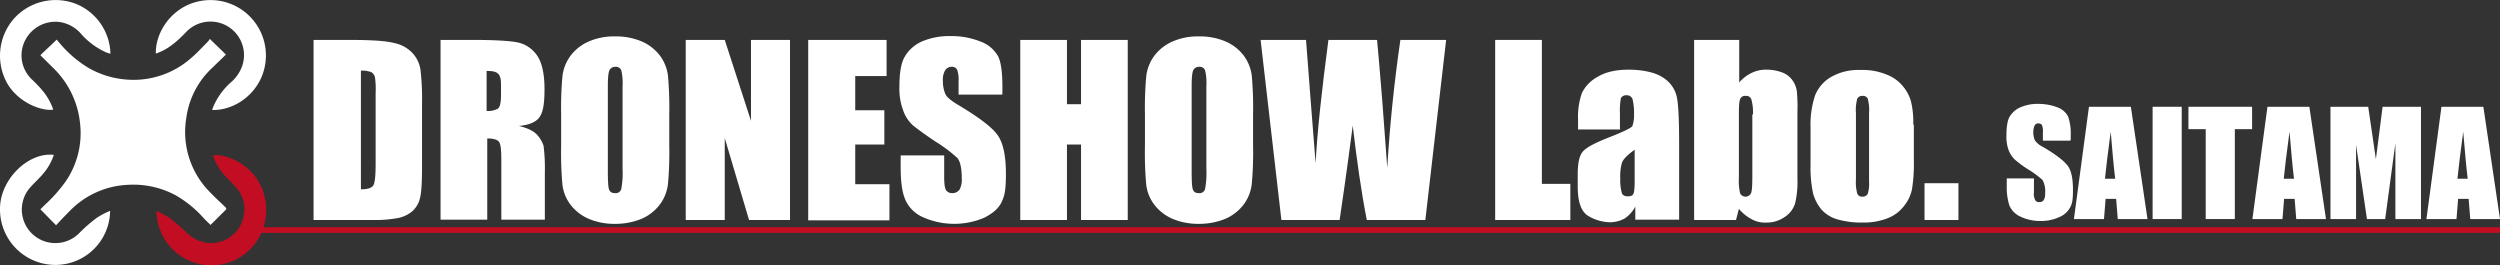
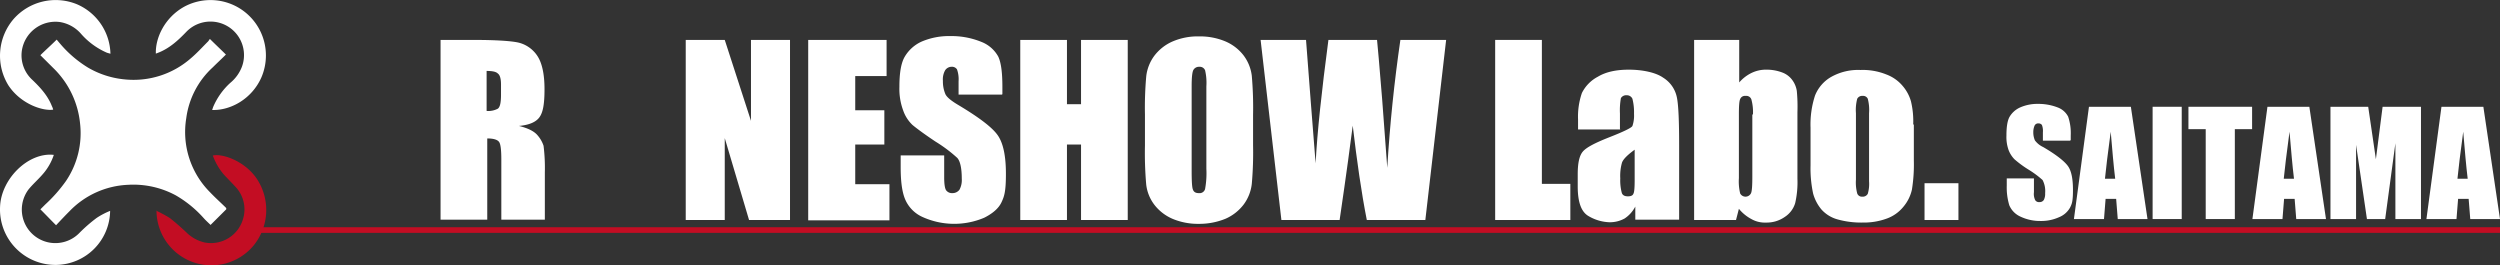
<svg xmlns="http://www.w3.org/2000/svg" width="754" height="80" viewBox="0 0 754 80">
  <rect x="0" y="0" width="754" height="80" fill="#333333" stroke="none" />
  <g id="footer_logo" transform="translate(0.025 -0.021)">
    <g id="グループ_1" data-name="グループ 1" transform="translate(94.545 10.902)">
-       <path id="パス_1" data-name="パス 1" d="M98.1,12.5h10.516c6.85,0,11.384.289,13.8.965a10.216,10.216,0,0,1,5.5,3.087,9.4,9.4,0,0,1,2.315,4.824,75.042,75.042,0,0,1,.482,10.323V50.7c0,4.92-.193,8.1-.675,9.744a7.584,7.584,0,0,1-2.412,3.859,9.579,9.579,0,0,1-4.245,1.929,37.41,37.41,0,0,1-7.622.579H98V12.5Zm14.182,9.358v35.7c2.026,0,3.28-.386,3.763-1.254.482-.772.675-2.991.675-6.657V28.515a26.244,26.244,0,0,0-.193-4.727,2.517,2.517,0,0,0-1.061-1.544,7.752,7.752,0,0,0-3.184-.482Z" transform="translate(-98 -11.342)" fill="#fff" />
      <path id="パス_2" data-name="パス 2" d="M137.5,12.5h10.033c6.657,0,11.191.289,13.506.772a9.483,9.483,0,0,1,5.788,3.955c1.447,2.122,2.219,5.5,2.219,10.13s-.482,7.043-1.544,8.49-3.087,2.315-6.174,2.6c2.8.675,4.631,1.64,5.6,2.8a9.2,9.2,0,0,1,1.833,3.184,54.411,54.411,0,0,1,.386,8.007V66.719H156.023V48.678c0-2.894-.193-4.727-.675-5.4s-1.64-1.061-3.57-1.061v24.5H137.693V12.5Zm14.085,9.358V33.917a6.1,6.1,0,0,0,3.377-.675c.675-.482.965-1.833.965-4.245V26.006c0-1.737-.289-2.894-.965-3.377C154.383,22.051,153.225,21.858,151.585,21.858Z" transform="translate(-99.392 -11.342)" fill="#fff" />
-       <path id="パス_3" data-name="パス 3" d="M208.009,44.3a107.276,107.276,0,0,1-.386,11.577,12.8,12.8,0,0,1-2.412,6.174,13.809,13.809,0,0,1-5.5,4.341,20.78,20.78,0,0,1-8.007,1.544,19.808,19.808,0,0,1-7.814-1.447,13.741,13.741,0,0,1-5.6-4.245,12.385,12.385,0,0,1-2.508-6.174A110.365,110.365,0,0,1,175.4,44.3V35.036a107.3,107.3,0,0,1,.386-11.577,12.8,12.8,0,0,1,2.412-6.174,13.809,13.809,0,0,1,5.5-4.341A19.134,19.134,0,0,1,191.7,11.4a19.807,19.807,0,0,1,7.814,1.447,13.74,13.74,0,0,1,5.6,4.245,12.748,12.748,0,0,1,2.508,6.174,110.361,110.361,0,0,1,.386,11.77V44.3ZM193.923,26.45a16.65,16.65,0,0,0-.386-4.824,1.733,1.733,0,0,0-1.737-1.061,1.948,1.948,0,0,0-1.737.868c-.386.579-.579,2.219-.579,5.017V51.823c0,3.184.1,5.113.386,5.788.289.772.868,1.061,1.833,1.061a1.7,1.7,0,0,0,1.833-1.254,26.218,26.218,0,0,0,.386-6.078V26.45Z" transform="translate(-100.728 -11.304)" fill="#fff" />
      <path id="パス_4" data-name="パス 4" d="M246.151,12.5V66.815H233.8l-7.332-24.7v24.7H214.7V12.5h11.77l7.911,24.408V12.5Z" transform="translate(-102.454 -11.342)" fill="#fff" />
      <path id="パス_5" data-name="パス 5" d="M253.2,12.5h23.54V23.4h-9.455V33.724h8.779V44.047h-8.779V56.01H277.6v10.9H253.1V12.5Z" transform="translate(-103.915 -11.342)" fill="#fff" />
      <path id="パス_6" data-name="パス 6" d="M312.668,28.955H299.548V24.9a8.671,8.671,0,0,0-.482-3.57,1.813,1.813,0,0,0-1.64-.772,2.346,2.346,0,0,0-1.929,1.061,5.583,5.583,0,0,0-.675,3.184,9.778,9.778,0,0,0,.772,4.052c.482.965,1.833,2.026,3.955,3.28,6.271,3.763,10.226,6.753,11.866,9.165s2.412,6.271,2.412,11.577-.482,6.753-1.351,8.586-2.7,3.377-5.21,4.631a23.161,23.161,0,0,1-18.716-.289,10.212,10.212,0,0,1-5.21-5.5c-.868-2.219-1.254-5.306-1.254-9.455v-3.57h13.121v6.56c0,2.026.193,3.377.579,3.955a2.183,2.183,0,0,0,1.93.868,2.562,2.562,0,0,0,2.122-1.061,6.162,6.162,0,0,0,.675-3.28c0-3.184-.482-5.306-1.351-6.271a43.323,43.323,0,0,0-6.56-4.92c-3.473-2.315-5.789-4.052-6.946-5.017a10.919,10.919,0,0,1-2.8-4.341A18.719,18.719,0,0,1,281.7,26.64c0-4.148.482-7.236,1.64-9.165a11.286,11.286,0,0,1,5.113-4.534,20.966,20.966,0,0,1,8.586-1.64,23.8,23.8,0,0,1,9.358,1.737,9.9,9.9,0,0,1,5.113,4.438c.868,1.833,1.254,4.824,1.254,9.165v2.122Z" transform="translate(-105.012 -11.3)" fill="#fff" />
      <path id="パス_7" data-name="パス 7" d="M352.016,12.5V66.815H337.93V44.047h-4.245V66.815H319.6V12.5h14.085V31.891h4.245V12.5Z" transform="translate(-106.459 -11.342)" fill="#fff" />
      <path id="パス_8" data-name="パス 8" d="M391.309,44.3a107.293,107.293,0,0,1-.386,11.577,12.8,12.8,0,0,1-2.412,6.174,13.809,13.809,0,0,1-5.5,4.341A20.779,20.779,0,0,1,375,67.934a19.807,19.807,0,0,1-7.814-1.447,13.74,13.74,0,0,1-5.6-4.245,12.385,12.385,0,0,1-2.508-6.174A110.362,110.362,0,0,1,358.7,44.3V35.036a107.293,107.293,0,0,1,.386-11.577,12.8,12.8,0,0,1,2.412-6.174,13.809,13.809,0,0,1,5.5-4.341A19.134,19.134,0,0,1,375,11.4a19.807,19.807,0,0,1,7.814,1.447,13.74,13.74,0,0,1,5.6,4.245,12.748,12.748,0,0,1,2.508,6.174,110.379,110.379,0,0,1,.386,11.77V44.3ZM377.223,26.45a16.651,16.651,0,0,0-.386-4.824,1.733,1.733,0,0,0-1.737-1.061,1.948,1.948,0,0,0-1.737.868c-.386.579-.579,2.219-.579,5.017V51.823c0,3.184.1,5.113.386,5.788.289.772.868,1.061,1.833,1.061a1.7,1.7,0,0,0,1.833-1.254,26.222,26.222,0,0,0,.386-6.078V26.45Z" transform="translate(-107.952 -11.304)" fill="#fff" />
      <path id="パス_9" data-name="パス 9" d="M450.956,12.5l-6.271,54.315H427.03c-1.64-8.3-2.991-17.848-4.245-28.46-.579,4.534-1.833,14.085-3.955,28.46H401.271L395,12.5h13.7l1.447,18.909,1.447,18.33c.482-9.455,1.833-21.9,3.859-37.239h14.664c.193,1.544.675,7.525,1.544,17.944L433.2,51.09c.772-13.121,2.122-25.952,3.956-38.59h13.7Z" transform="translate(-109.371 -11.342)" fill="#fff" />
      <path id="パス_10" data-name="パス 10" d="M482.585,12.5V55.914h8.586v10.9H468.5V12.5Z" transform="translate(-112.127 -11.342)" fill="#fff" />
      <path id="パス_11" data-name="パス 11" d="M507.231,39.841H494.5V36.85a21.964,21.964,0,0,1,1.158-8.007,11.156,11.156,0,0,1,4.824-4.92c2.412-1.447,5.5-2.122,9.358-2.122s8.007.772,10.323,2.412a9.082,9.082,0,0,1,4.148,5.981c.482,2.315.675,7.236.675,14.568V67.047H511.766V63.091a9.638,9.638,0,0,1-3.184,3.57,9.166,9.166,0,0,1-4.631,1.158,13.2,13.2,0,0,1-6.56-2.026c-2.026-1.351-2.991-4.245-2.991-8.779V53.347c0-3.377.482-5.6,1.544-6.85s3.666-2.6,7.814-4.245c4.438-1.737,6.85-2.894,7.139-3.473a9.61,9.61,0,0,0,.482-3.666,16.41,16.41,0,0,0-.482-4.534,1.823,1.823,0,0,0-1.737-1.061,1.844,1.844,0,0,0-1.737.868,20.809,20.809,0,0,0-.289,4.631v4.631Zm4.245,6.174c-2.122,1.544-3.473,2.894-3.762,3.955a14.7,14.7,0,0,0-.482,4.631,14.662,14.662,0,0,0,.482,4.438c.289.675.868.965,1.833.965s1.447-.289,1.64-.772c.289-.482.386-1.93.386-4.148V45.919Z" transform="translate(-113.129 -11.67)" fill="#fff" />
      <path id="パス_12" data-name="パス 12" d="M544.5,12.5V25.331a11.607,11.607,0,0,1,3.763-2.894,9.94,9.94,0,0,1,4.438-.965,13.371,13.371,0,0,1,4.824.868,6.565,6.565,0,0,1,3.087,2.412,7.464,7.464,0,0,1,1.254,3.087,49.46,49.46,0,0,1,.193,6.464V54.37a28.016,28.016,0,0,1-.675,7.332,7.539,7.539,0,0,1-3.087,4.148,9.483,9.483,0,0,1-5.692,1.737,8.144,8.144,0,0,1-4.438-1.061,12.35,12.35,0,0,1-3.762-3.087l-.868,3.377H530.9V12.5h13.6Zm4.148,22.479a14.522,14.522,0,0,0-.482-4.534,1.616,1.616,0,0,0-1.737-1.061,1.538,1.538,0,0,0-1.64.965c-.289.579-.386,2.122-.386,4.631v19.2a15.468,15.468,0,0,0,.386,4.631,1.835,1.835,0,0,0,3.28-.1c.289-.675.386-2.315.386-5.017V34.979Z" transform="translate(-114.523 -11.342)" fill="#fff" />
      <path id="パス_13" data-name="パス 13" d="M598.561,38.3V49.2a47.715,47.715,0,0,1-.579,8.779,12.078,12.078,0,0,1-2.6,5.21,11.447,11.447,0,0,1-5.113,3.57,20.142,20.142,0,0,1-7.139,1.158,26.568,26.568,0,0,1-7.622-.965,10.088,10.088,0,0,1-4.824-2.991,12.755,12.755,0,0,1-2.508-4.824,36.683,36.683,0,0,1-.772-8.49V39.265a28.123,28.123,0,0,1,1.351-9.647,11.242,11.242,0,0,1,4.824-5.6A16.574,16.574,0,0,1,582.45,21.9a18.956,18.956,0,0,1,7.814,1.351,11.783,11.783,0,0,1,5.017,3.57,12.217,12.217,0,0,1,2.412,4.534,25.593,25.593,0,0,1,.675,7.043Zm-13.507-3.377a13.189,13.189,0,0,0-.386-4.341,1.546,1.546,0,0,0-1.544-.868,1.69,1.69,0,0,0-1.64.868,13.2,13.2,0,0,0-.386,4.341V54.991a12.912,12.912,0,0,0,.386,4.148,1.488,1.488,0,0,0,1.544.965,1.69,1.69,0,0,0,1.64-.868,10.533,10.533,0,0,0,.386-3.763V34.924Z" transform="translate(-115.916 -11.674)" fill="#fff" />
      <path id="パス_14" data-name="パス 14" d="M613.327,57.3V68.395H603.1V57.3h10.226Z" transform="translate(-117.231 -12.922)" fill="#fff" />
      <path id="パス_15" data-name="パス 15" d="M648,43.595h-8.2V41.086a5.131,5.131,0,0,0-.289-2.219,1.245,1.245,0,0,0-1.061-.482,1.17,1.17,0,0,0-1.158.675,4.842,4.842,0,0,0-.386,1.93,6.1,6.1,0,0,0,.482,2.508,6.487,6.487,0,0,0,2.508,2.026c3.956,2.315,6.367,4.245,7.429,5.692s1.544,3.859,1.544,7.236-.289,4.148-.868,5.306a6.567,6.567,0,0,1-3.28,2.894,13.028,13.028,0,0,1-5.692,1.158,13.735,13.735,0,0,1-6.078-1.351,6.52,6.52,0,0,1-3.28-3.377A18.451,18.451,0,0,1,628.9,57.2V54.979h8.2v4.148a4.283,4.283,0,0,0,.386,2.412,1.327,1.327,0,0,0,1.254.579,1.46,1.46,0,0,0,1.351-.675,3.991,3.991,0,0,0,.386-2.026,7.157,7.157,0,0,0-.772-3.955,29.357,29.357,0,0,0-4.148-3.087,31.473,31.473,0,0,1-4.341-3.184,8.166,8.166,0,0,1-1.737-2.7,11.61,11.61,0,0,1-.675-4.438c0-2.6.289-4.534.965-5.692a7.017,7.017,0,0,1,3.184-2.8,12.828,12.828,0,0,1,5.4-1.061,16,16,0,0,1,5.885,1.061,5.816,5.816,0,0,1,3.184,2.8,15.6,15.6,0,0,1,.772,5.692V43.4Z" transform="translate(-118.233 -12.047)" fill="#fff" />
      <path id="パス_16" data-name="パス 16" d="M667.473,33.4l5.017,33.863h-8.972l-.482-6.078h-3.184l-.482,6.078H650.3L654.834,33.4h12.638Zm-4.727,21.707c-.482-3.859-.868-8.586-1.351-14.182q-1.3,9.7-1.736,14.182h3.087Z" transform="translate(-119.374 -12.079)" fill="#fff" />
      <path id="パス_17" data-name="パス 17" d="M683.679,33.4V67.263H674.9V33.4Z" transform="translate(-120.242 -12.079)" fill="#fff" />
      <path id="パス_18" data-name="パス 18" d="M705.3,33.4v6.753h-5.209V67.263H691.31V40.153H686.1V33.4H705.4Z" transform="translate(-120.637 -12.079)" fill="#fff" />
      <path id="パス_19" data-name="パス 19" d="M723.273,33.4l5.017,33.863h-8.972l-.482-6.078h-3.184l-.482,6.078H706.1L710.634,33.4h12.638Zm-4.631,21.707c-.482-3.859-.868-8.586-1.351-14.182q-1.3,9.7-1.737,14.182h3.087Z" transform="translate(-121.342 -12.079)" fill="#fff" />
      <path id="パス_20" data-name="パス 20" d="M757.8,33.4V67.263h-7.718V44.4L747,67.263h-5.5l-3.28-22.382V67.263H730.5V33.4h11.384c.289,2.026.675,4.438,1.061,7.236l1.254,8.586L746.225,33.4H757.8Z" transform="translate(-122.202 -12.079)" fill="#fff" />
      <path id="パス_21" data-name="パス 21" d="M777.673,33.4l5.017,33.863h-8.972l-.483-6.078h-3.184l-.482,6.078H760.5L765.034,33.4h12.638Zm-4.727,21.707c-.482-3.859-.868-8.586-1.351-14.182q-1.3,9.7-1.737,14.182h3.087Z" transform="translate(-123.259 -12.079)" fill="#fff" />
    </g>
    <g id="グループ_2" data-name="グループ 2" transform="translate(-0.025 0.021)">
      <path id="パス_22" data-name="パス 22" d="M68.652,63.582l-4.727,4.706c-.675-.672-1.447-1.345-2.122-2.113a33.893,33.893,0,0,0-8.393-6.819,26.968,26.968,0,0,0-14.375-3.169,26.014,26.014,0,0,0-17.655,7.971c-1.351,1.345-2.7,2.785-4.052,4.226-1.64-1.633-3.087-3.169-4.727-4.8l1.447-1.441a44.2,44.2,0,0,0,6.271-7.107,25.737,25.737,0,0,0,4.245-17.383,26.972,26.972,0,0,0-8.1-16.711L12.6,17.1c1.544-1.537,3.184-2.977,4.92-4.706.386.48.965,1.152,1.544,1.825a34.9,34.9,0,0,0,7.911,6.627A26.9,26.9,0,0,0,38.069,24.4a26.21,26.21,0,0,0,19.874-6.339c1.833-1.537,3.473-3.361,5.21-5.09.193-.192.386-.576.579-.768,1.64,1.633,3.184,3.073,4.824,4.706-1.351,1.345-2.7,2.593-3.955,3.842a25.211,25.211,0,0,0-8.007,15.366,25.7,25.7,0,0,0,7.236,22.377c1.544,1.633,3.184,3.073,4.824,4.706Z" transform="translate(-0.42 -0.45)" fill="#fff" />
      <path id="パス_23" data-name="パス 23" d="M48.7,65.49a41.915,41.915,0,0,1,4.148,2.219c1.737,1.351,3.377,2.8,5.017,4.341a11.489,11.489,0,0,0,5.6,3.087,10.065,10.065,0,0,0,11.481-6.946,9.923,9.923,0,0,0-2.219-9.84c-1.158-1.254-2.412-2.508-3.57-3.763a18.642,18.642,0,0,1-3.28-5.692c3.087-.675,9.937,1.833,13.41,7.236A16.969,16.969,0,0,1,78.125,76.1,16.552,16.552,0,0,1,48.893,65.49Z" transform="translate(-1.692 -1.994)" fill="#c30d23" />
      <path id="パス_24" data-name="パス 24" d="M16.207,48.7a16.821,16.821,0,0,1-3.473,5.981c-1.351,1.544-2.894,2.894-4.148,4.438a10.113,10.113,0,0,0,15.34,13.121,46.151,46.151,0,0,1,5.21-4.534,22.889,22.889,0,0,1,4.052-2.122,16.511,16.511,0,0,1-16.111,16.3A16.726,16.726,0,0,1,0,64.23C.385,55.837,8.586,47.829,16.207,48.7Z" transform="translate(0.025 -1.989)" fill="#fff" />
      <path id="パス_25" data-name="パス 25" d="M48.7,16.209C48.5,11.675,51.2,5.4,57.283,2.027a16.71,16.71,0,0,1,23.25,21.321c-2.894,6.56-9.358,10.033-14.857,9.84l.289-.868a20.8,20.8,0,0,1,5.21-7.332,11.725,11.725,0,0,0,3.473-4.824A10.113,10.113,0,0,0,57.862,9.649c-2.412,2.508-4.92,4.824-8.2,6.174-.289.1-.675.289-1.061.386Z" transform="translate(-1.689 -0.022)" fill="#fff" />
      <path id="パス_26" data-name="パス 26" d="M33.186,16.209c-.289-.1-.675-.193-.965-.289a22.049,22.049,0,0,1-7.718-5.6,10.7,10.7,0,0,0-6.56-3.666A10.245,10.245,0,0,0,6.559,15.34a10.008,10.008,0,0,0,3.184,8.779c2.412,2.315,4.631,4.727,5.885,7.911a4.7,4.7,0,0,1,.386,1.061c-3.184.482-9.84-1.737-13.506-7.332A17.011,17.011,0,0,1,4.051,5.789,16.912,16.912,0,0,1,23.057,1.255,16.666,16.666,0,0,1,33.283,16.209Z" transform="translate(0.025 -0.021)" fill="#fff" />
    </g>
    <path id="線_1" data-name="線 1" d="M678.918.85H0V-.85H678.918Z" transform="translate(75.057 69.402)" fill="#c30d23" />
  </g>
</svg>